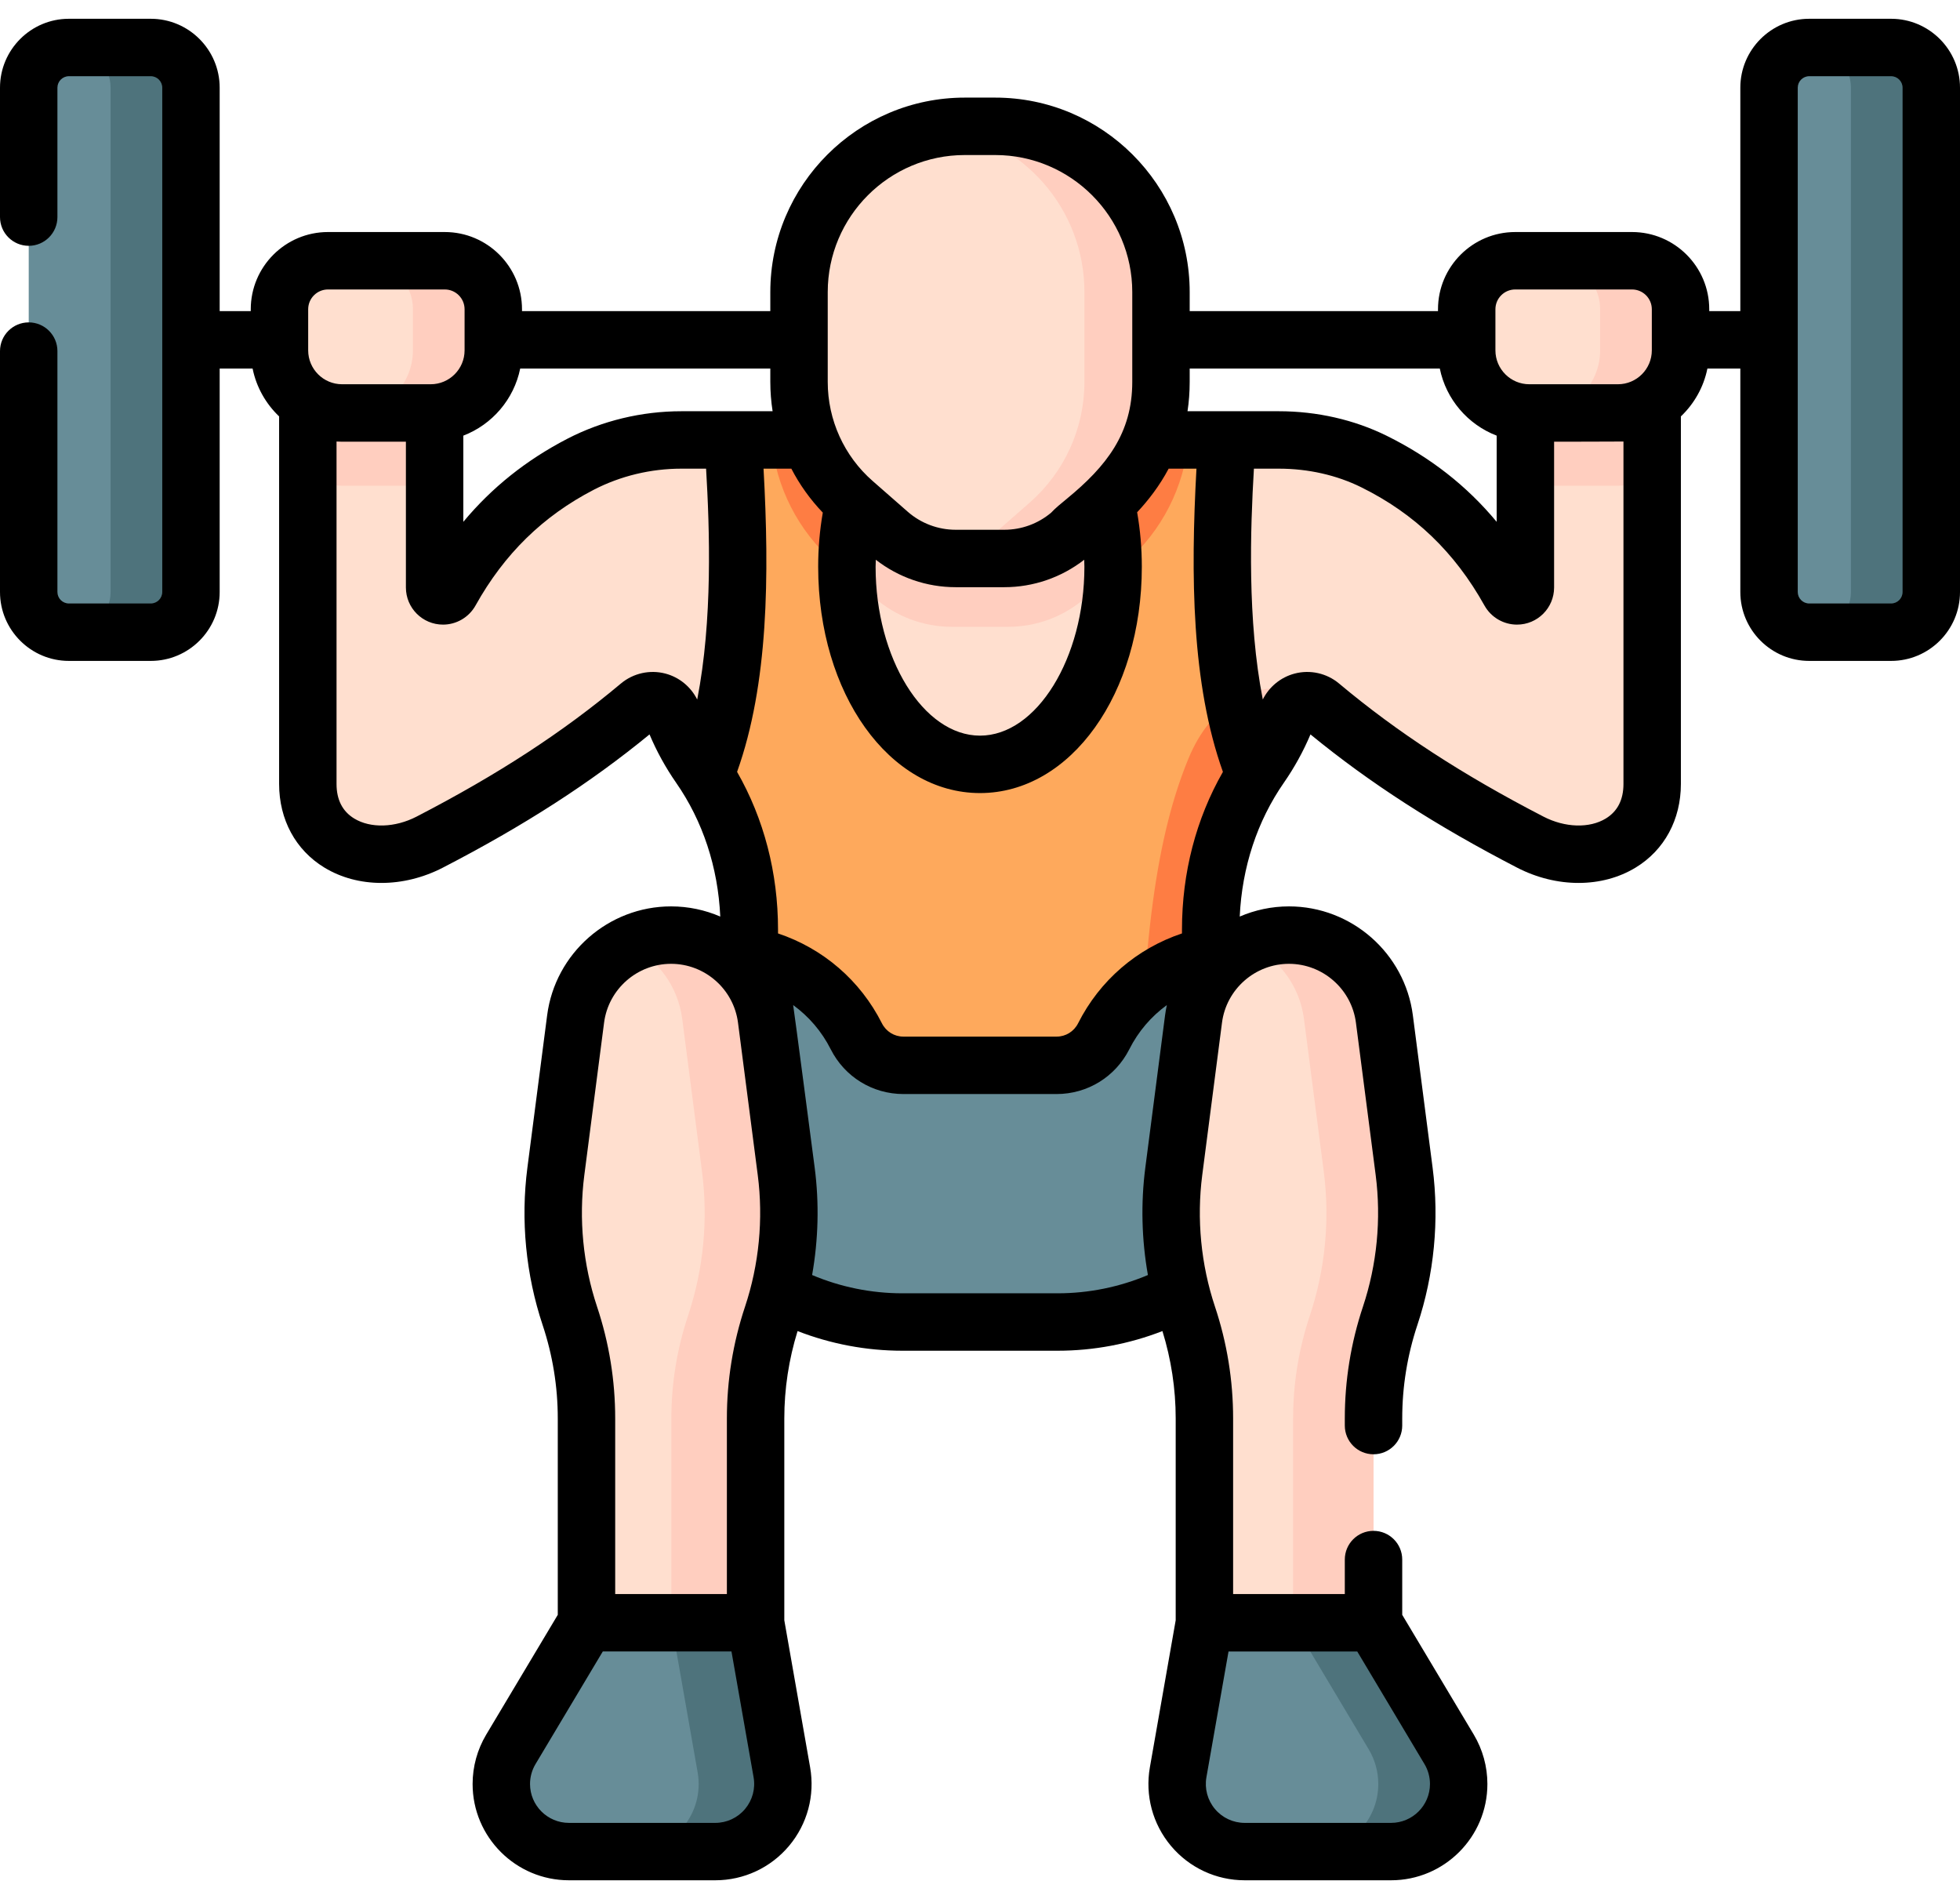
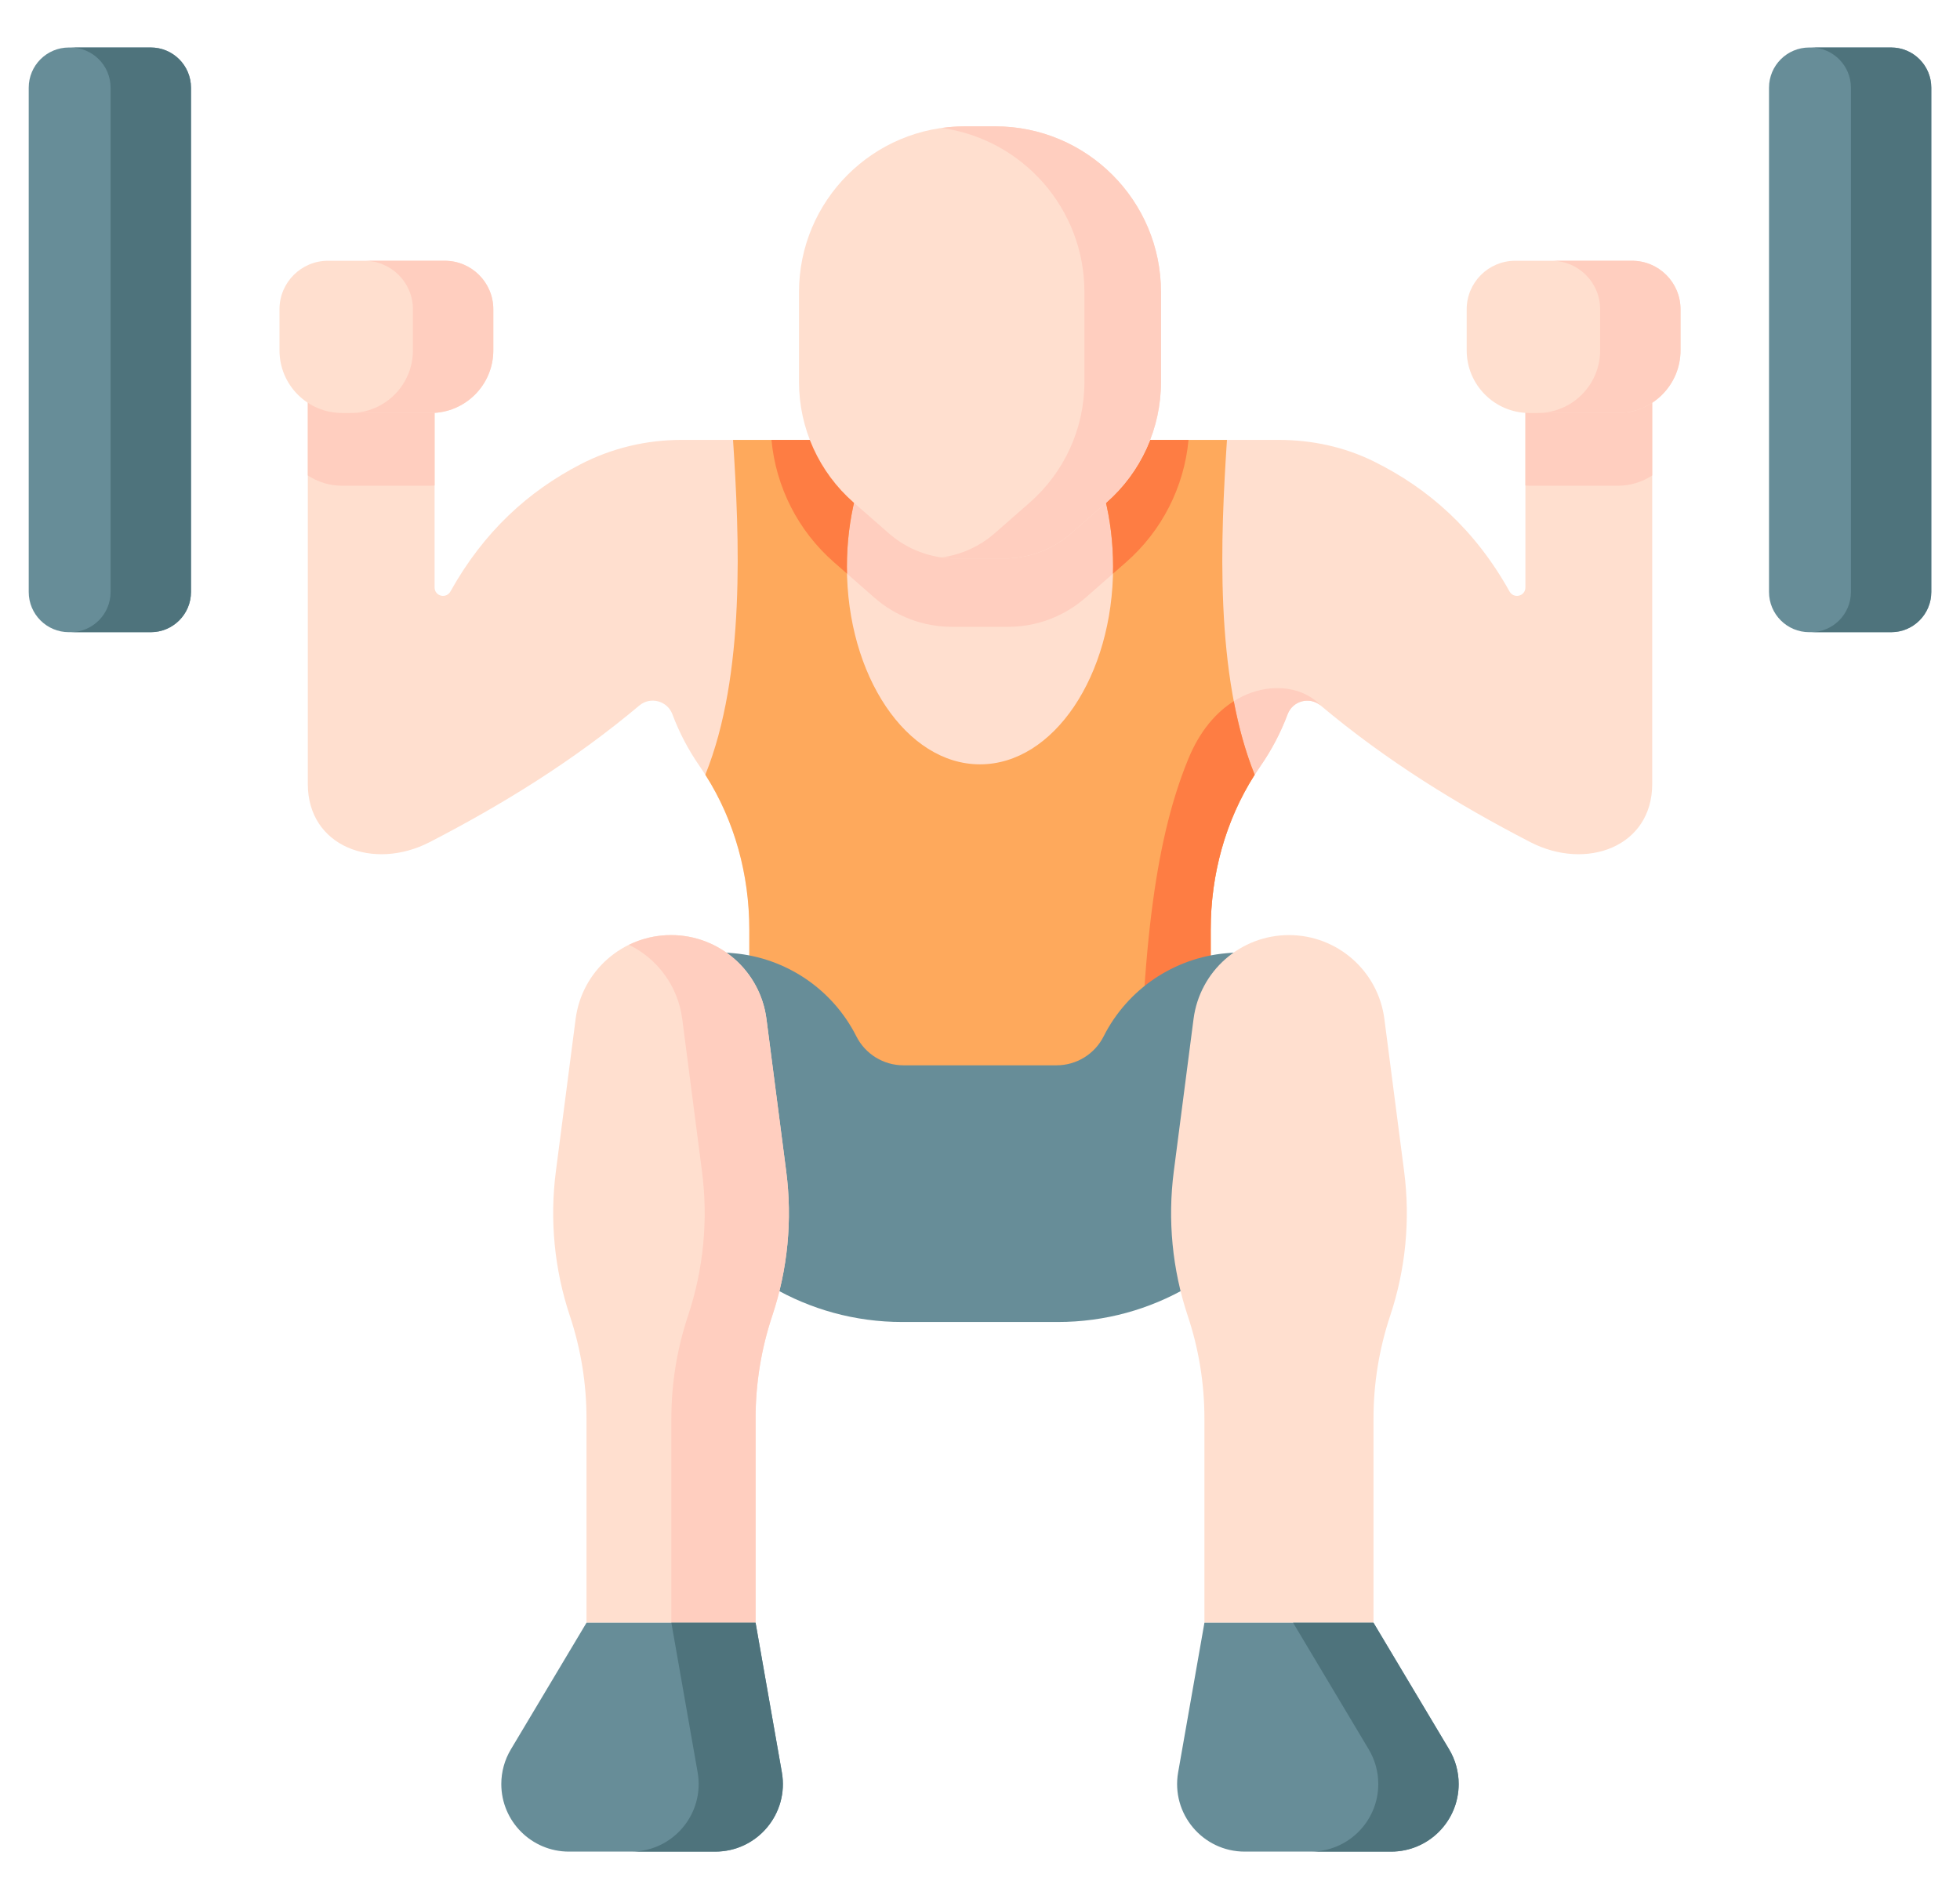
<svg xmlns="http://www.w3.org/2000/svg" width="64" height="62" viewBox="0 0 64 62" fill="none">
  <path d="M49.809 11.463V19.181C49.809 19.466 49.431 19.561 49.291 19.312C48.164 17.29 46.646 15.949 44.864 15.068C43.9 14.591 42.833 14.363 41.757 14.363H22.248C21.105 14.363 19.976 14.632 18.96 15.157C17.254 16.038 15.799 17.357 14.708 19.312C14.569 19.561 14.191 19.466 14.191 19.181V11.463H10.051V25.597C10.051 27.652 12.204 28.438 14.03 27.496C16.401 26.271 18.712 24.852 20.877 23.035C21.239 22.732 21.791 22.881 21.956 23.322C22.183 23.927 22.483 24.495 22.846 25.017C23.93 26.578 24.468 28.453 24.468 30.354V37.272H39.533V30.354C39.533 28.453 40.071 26.578 41.155 25.017C41.517 24.495 41.817 23.927 42.044 23.322C42.209 22.881 42.761 22.732 43.123 23.035C45.288 24.852 47.599 26.271 49.97 27.496C51.796 28.438 53.95 27.652 53.95 25.597V11.463H49.809Z" fill="#FFDFCF" />
  <path d="M38.809 24.763C37.799 27.212 37.25 30.657 37.2 37.273H39.533V30.354C39.533 28.454 40.071 26.578 41.155 25.018C41.517 24.496 41.817 23.927 42.044 23.323C42.209 22.881 42.761 22.733 43.123 23.036C42.225 22.043 39.871 22.19 38.809 24.763Z" fill="#FFCEBF" />
  <path d="M25.191 14.363C25.334 15.899 26.058 17.33 27.229 18.355L28.556 19.517C29.255 20.129 30.152 20.466 31.081 20.466H32.919C33.848 20.466 34.745 20.128 35.444 19.517L36.77 18.355C37.941 17.33 38.666 15.899 38.809 14.363H25.191Z" fill="#FFCEBF" />
  <path d="M10.051 15.524C10.373 15.735 10.757 15.859 11.17 15.859H14.063C14.107 15.859 14.149 15.855 14.191 15.852V11.463H10.051V15.524Z" fill="#FFCEBF" />
  <path d="M49.809 15.852C49.851 15.855 49.894 15.859 49.937 15.859H52.83C53.243 15.859 53.627 15.735 53.949 15.524V11.463H49.809V15.852Z" fill="#FFCEBF" />
  <path d="M40.064 14.363H35.333C35.965 15.484 36.346 16.927 36.346 18.503C36.346 22.067 34.4 24.956 32 24.956C29.6 24.956 27.654 22.067 27.654 18.503C27.654 16.927 28.035 15.484 28.667 14.363H23.936C24.142 17.51 24.351 22.028 23.031 25.296C23.991 26.799 24.467 28.565 24.467 30.353V37.272H39.533V30.353C39.533 28.565 40.009 26.799 40.969 25.296C39.649 22.028 39.858 17.51 40.064 14.363Z" fill="#FEA95C" />
  <path d="M40.969 25.296C40.668 24.55 40.447 23.739 40.287 22.895C39.714 23.255 39.182 23.859 38.809 24.762C37.799 27.212 37.25 30.657 37.2 37.272H39.533V30.353C39.533 28.565 40.009 26.799 40.969 25.296Z" fill="#FE7D43" />
  <path d="M36.342 18.731L36.771 18.355C37.941 17.33 38.666 15.899 38.809 14.363H35.333C35.965 15.484 36.346 16.927 36.346 18.503C36.346 18.579 36.344 18.655 36.342 18.731Z" fill="#FE7D43" />
  <path d="M27.229 18.355L27.658 18.731C27.656 18.655 27.654 18.579 27.654 18.503C27.654 16.927 28.035 15.484 28.667 14.363H25.191C25.334 15.899 26.058 17.33 27.229 18.355Z" fill="#FE7D43" />
  <path d="M47.892 11.44V10.098C47.892 9.223 48.602 8.514 49.477 8.514H53.29C54.165 8.514 54.874 9.223 54.874 10.098V11.44C54.874 12.569 53.959 13.484 52.83 13.484H49.937C48.808 13.484 47.892 12.569 47.892 11.44Z" fill="#FFDFCF" />
  <path d="M53.29 8.514H50.665C51.54 8.514 52.249 9.223 52.249 10.098V11.44C52.249 12.569 51.334 13.484 50.205 13.484H52.83C53.959 13.484 54.874 12.569 54.874 11.44V10.098C54.874 9.223 54.165 8.514 53.29 8.514Z" fill="#FFCEBF" />
  <path d="M16.108 11.44V10.098C16.108 9.223 15.398 8.514 14.523 8.514H10.71C9.835 8.514 9.126 9.223 9.126 10.098V11.44C9.126 12.569 10.041 13.484 11.17 13.484H14.063C15.192 13.484 16.108 12.569 16.108 11.44Z" fill="#FFDFCF" />
  <path d="M14.523 8.514H11.898C12.773 8.514 13.483 9.223 13.483 10.098V11.44C13.483 12.569 12.567 13.484 11.438 13.484H14.063C15.192 13.484 16.108 12.569 16.108 11.44V10.098C16.108 9.223 15.398 8.514 14.523 8.514Z" fill="#FFCEBF" />
  <path d="M32.497 4.125H31.503C28.514 4.125 26.09 6.548 26.09 9.538V12.472C26.09 13.981 26.741 15.416 27.877 16.41L29.023 17.414C29.627 17.943 30.403 18.234 31.206 18.234H32.794C33.597 18.234 34.373 17.943 34.977 17.414L36.123 16.41C37.258 15.416 37.91 13.981 37.91 12.472V9.538C37.91 6.548 35.486 4.125 32.497 4.125Z" fill="#FFDFCF" />
  <path d="M32.497 4.125H31.503C31.247 4.125 30.996 4.144 30.75 4.178C33.383 4.545 35.41 6.804 35.41 9.538V12.472C35.41 13.981 34.758 15.416 33.623 16.41L32.477 17.414C31.988 17.842 31.387 18.111 30.75 18.2C30.9 18.22 31.052 18.234 31.206 18.234H32.794C33.597 18.234 34.373 17.943 34.977 17.414L36.123 16.41C37.258 15.416 37.91 13.981 37.91 12.472V9.538C37.91 6.548 35.486 4.125 32.497 4.125Z" fill="#FFCEBF" />
  <path d="M43.203 39.017L42.294 30.928L40.046 31.123C38.331 31.273 36.814 32.299 36.038 33.836C35.745 34.417 35.15 34.783 34.5 34.783H29.5C28.85 34.783 28.255 34.417 27.962 33.836C27.186 32.299 25.67 31.273 23.954 31.123L21.706 30.928L20.797 39.017H22.165C23.648 41.501 26.361 43.164 29.463 43.164H34.537C37.639 43.164 40.352 41.501 41.836 39.017H43.203Z" fill="#678D98" />
  <path d="M45.849 38.245L45.204 33.269C45.001 31.703 43.668 30.531 42.089 30.531C40.509 30.531 39.176 31.703 38.973 33.269L38.328 38.245C38.122 39.831 38.278 41.444 38.783 42.961C39.144 44.041 39.328 45.173 39.328 46.313V52.983H44.849V46.313C44.849 45.173 45.033 44.041 45.393 42.961C45.899 41.444 46.055 39.831 45.849 38.245Z" fill="#FFDFCF" />
-   <path d="M45.849 38.245L45.204 33.269C45.001 31.703 43.668 30.531 42.089 30.531C41.621 30.531 41.177 30.636 40.776 30.821C41.731 31.261 42.436 32.166 42.579 33.269L43.224 38.245C43.43 39.831 43.274 41.444 42.769 42.961C42.408 44.041 42.224 45.173 42.224 46.313V52.983H44.849V46.313C44.849 45.173 45.033 44.041 45.394 42.961C45.899 41.444 46.055 39.831 45.849 38.245Z" fill="#FFCEBF" />
  <path d="M44.849 52.984H39.328L38.47 57.867C38.233 59.218 39.272 60.456 40.644 60.456H45.423C46.642 60.456 47.63 59.468 47.63 58.249C47.63 57.85 47.523 57.459 47.318 57.117L44.849 52.984Z" fill="#678D98" />
  <path d="M47.318 57.117L44.849 52.984H42.224L44.693 57.117C44.898 57.459 45.005 57.85 45.005 58.249C45.005 59.468 44.017 60.456 42.798 60.456H45.423C46.642 60.456 47.63 59.468 47.63 58.249C47.63 57.85 47.523 57.459 47.318 57.117Z" fill="#4E737C" />
  <path d="M18.151 38.245L18.796 33.269C18.999 31.703 20.332 30.531 21.912 30.531C23.491 30.531 24.824 31.703 25.027 33.269L25.672 38.245C25.878 39.831 25.722 41.444 25.216 42.961C24.856 44.042 24.672 45.173 24.672 46.313V52.983H19.151V46.313C19.151 45.173 18.967 44.041 18.607 42.961C18.101 41.444 17.945 39.831 18.151 38.245Z" fill="#FFDFCF" />
  <path d="M25.672 38.245L25.027 33.269C24.824 31.703 23.491 30.531 21.912 30.531C21.421 30.531 20.953 30.645 20.537 30.848C21.46 31.298 22.137 32.19 22.277 33.269L22.922 38.245C23.128 39.831 22.972 41.444 22.466 42.961C22.106 44.041 21.922 45.173 21.922 46.313V52.983H24.672V46.313C24.672 45.173 24.856 44.041 25.216 42.961C25.722 41.444 25.878 39.831 25.672 38.245Z" fill="#FFCEBF" />
  <path d="M19.151 52.984H24.672L25.53 57.867C25.767 59.218 24.728 60.456 23.356 60.456H18.577C17.358 60.456 16.369 59.468 16.369 58.249C16.369 57.85 16.477 57.459 16.682 57.117L19.151 52.984Z" fill="#678D98" />
  <path d="M25.53 57.867L24.672 52.984H21.922L22.78 57.867C23.017 59.218 21.978 60.456 20.606 60.456H23.356C24.728 60.456 25.767 59.218 25.53 57.867Z" fill="#4E737C" />
  <path d="M57.764 2.863V19.329C57.764 20.054 58.352 20.641 59.077 20.641H61.75C62.475 20.641 63.062 20.054 63.062 19.329V2.863C63.062 2.138 62.475 1.551 61.75 1.551H59.077C58.352 1.551 57.764 2.138 57.764 2.863Z" fill="#678D98" />
  <path d="M61.75 1.551H59.125C59.85 1.551 60.438 2.138 60.438 2.863V19.329C60.438 20.054 59.85 20.641 59.125 20.641H61.75C62.475 20.641 63.062 20.054 63.062 19.329V2.863C63.062 2.138 62.475 1.551 61.75 1.551Z" fill="#4E737C" />
  <path d="M0.938 2.863V19.329C0.938 20.054 1.525 20.641 2.25 20.641H4.923C5.648 20.641 6.236 20.054 6.236 19.329V2.863C6.236 2.138 5.648 1.551 4.923 1.551H2.25C1.525 1.551 0.938 2.138 0.938 2.863Z" fill="#678D98" />
  <path d="M4.923 1.551H2.298C3.023 1.551 3.611 2.138 3.611 2.863V19.329C3.611 20.054 3.023 20.641 2.298 20.641H4.923C5.648 20.641 6.236 20.054 6.236 19.329V2.863C6.236 2.138 5.648 1.551 4.923 1.551Z" fill="#4E737C" />
-   <path d="M61.75 0.613H59.077C57.836 0.613 56.827 1.623 56.827 2.863V10.158H55.812V10.098C55.812 8.707 54.681 7.576 53.29 7.576H49.477C48.086 7.576 46.955 8.707 46.955 10.098V10.158H38.847V9.538C38.847 6.036 35.998 3.187 32.497 3.187H31.503C28.002 3.187 25.153 6.036 25.153 9.538V10.158H17.045V10.098C17.045 8.707 15.914 7.576 14.523 7.576H10.71C9.319 7.576 8.188 8.707 8.188 10.098V10.158H7.173V2.863C7.173 1.623 6.164 0.613 4.923 0.613H2.25C1.009 0.613 0 1.623 0 2.863V7.088C0 7.606 0.42 8.026 0.938 8.026C1.455 8.026 1.875 7.606 1.875 7.088V2.863C1.875 2.657 2.043 2.488 2.25 2.488H4.923C5.13 2.488 5.298 2.657 5.298 2.863V19.329C5.298 19.536 5.13 19.704 4.923 19.704H2.25C2.043 19.704 1.875 19.536 1.875 19.329V11.463C1.875 10.946 1.455 10.526 0.938 10.526C0.42 10.526 0 10.946 0 11.463V19.329C0 20.57 1.009 21.579 2.25 21.579H4.923C6.164 21.579 7.173 20.57 7.173 19.329V12.033H8.248C8.371 12.642 8.681 13.183 9.114 13.596V25.597C9.114 26.76 9.652 27.755 10.591 28.326C11.686 28.994 13.169 28.996 14.461 28.329C17.12 26.954 19.274 25.566 21.209 23.979C21.441 24.53 21.732 25.058 22.075 25.553C22.95 26.811 23.445 28.315 23.519 29.926C23.023 29.712 22.479 29.594 21.912 29.594C19.868 29.594 18.129 31.123 17.866 33.149L17.221 38.125C16.998 39.841 17.17 41.616 17.717 43.258C18.046 44.245 18.213 45.273 18.213 46.313V52.725L15.877 56.635C15.586 57.122 15.432 57.68 15.432 58.248C15.432 59.982 16.843 61.392 18.577 61.392H23.356C24.288 61.392 25.165 60.983 25.764 60.27C26.363 59.557 26.614 58.621 26.453 57.704L25.61 52.902V46.313C25.61 45.344 25.757 44.385 26.043 43.46C27.128 43.882 28.292 44.102 29.464 44.102H34.536C35.708 44.102 36.872 43.882 37.957 43.46C38.243 44.385 38.39 45.343 38.39 46.313V52.902L37.547 57.704C37.386 58.621 37.637 59.557 38.236 60.27C38.835 60.983 39.712 61.392 40.644 61.392H45.423C47.157 61.392 48.568 59.982 48.568 58.248C48.568 57.68 48.414 57.123 48.123 56.635L45.787 52.725V50.92C45.787 50.403 45.367 49.983 44.849 49.983C44.331 49.983 43.912 50.403 43.912 50.92V52.046H40.265V46.313C40.265 45.071 40.066 43.843 39.673 42.664C39.215 41.29 39.071 39.803 39.257 38.366L39.902 33.39C40.044 32.295 40.984 31.469 42.088 31.469C43.193 31.469 44.133 32.295 44.275 33.39L44.92 38.366C45.106 39.804 44.962 41.29 44.504 42.665C44.111 43.843 43.912 45.071 43.912 46.313V46.545C43.912 47.063 44.331 47.483 44.849 47.483C45.367 47.483 45.787 47.063 45.787 46.545V46.313C45.787 45.273 45.954 44.245 46.283 43.258C46.83 41.616 47.002 39.841 46.779 38.125L46.134 33.149C45.871 31.122 44.132 29.594 42.089 29.594C41.521 29.594 40.977 29.713 40.481 29.926C40.556 28.315 41.05 26.811 41.925 25.552C42.268 25.058 42.558 24.53 42.791 23.979C44.727 25.566 46.88 26.954 49.54 28.33C50.831 28.996 52.314 28.994 53.41 28.326C54.348 27.755 54.886 26.759 54.886 25.597V13.596C55.319 13.183 55.629 12.642 55.752 12.033H56.827V19.329C56.827 20.57 57.836 21.579 59.077 21.579H61.75C62.991 21.579 64 20.57 64 19.329V2.863C64 1.623 62.991 0.613 61.75 0.613ZM49.477 9.451H53.29C53.647 9.451 53.937 9.741 53.937 10.098V11.439C53.937 12.05 53.44 12.546 52.83 12.546H49.937C49.327 12.546 48.83 12.05 48.83 11.439V10.098C48.83 9.741 49.12 9.451 49.477 9.451ZM47.014 12.033C47.218 13.039 47.931 13.863 48.871 14.224V17.038C47.892 15.86 46.704 14.932 45.279 14.228C44.219 13.704 43.001 13.427 41.758 13.427H38.776C38.822 13.126 38.847 12.808 38.847 12.472V12.033L47.014 12.033ZM39.932 25.202C39.056 26.732 38.595 28.496 38.595 30.354V30.477C37.123 30.97 35.91 32.009 35.202 33.413C35.067 33.68 34.798 33.846 34.5 33.846H29.5C29.202 33.846 28.933 33.68 28.798 33.413C28.09 32.009 26.877 30.97 25.405 30.477V30.354C25.405 28.496 24.944 26.732 24.068 25.202C25.093 22.332 25.125 18.796 24.932 15.302H25.84C26.11 15.824 26.455 16.307 26.867 16.737C26.767 17.31 26.716 17.902 26.716 18.504C26.716 22.648 29.037 25.894 32 25.894C34.963 25.894 37.284 22.648 37.284 18.504C37.284 17.898 37.232 17.302 37.131 16.726C37.493 16.339 37.859 15.869 38.16 15.302H39.068C38.876 18.796 38.907 22.332 39.932 25.202ZM31.206 19.172H32.794C33.742 19.172 34.658 18.855 35.403 18.276C35.404 18.352 35.409 18.428 35.409 18.504C35.409 21.494 33.848 24.019 32 24.019C30.152 24.019 28.591 21.494 28.591 18.504C28.591 18.428 28.596 18.352 28.598 18.276C29.342 18.855 30.258 19.172 31.206 19.172ZM27.028 9.538C27.028 7.07 29.035 5.062 31.503 5.062H32.497C34.965 5.062 36.972 7.07 36.972 9.538V12.471C36.972 14.15 36.126 15.225 34.841 16.28C34.63 16.453 34.458 16.594 34.321 16.741C33.893 17.1 33.353 17.297 32.794 17.297H31.206C30.63 17.297 30.074 17.088 29.64 16.708L28.494 15.704C27.562 14.889 27.028 13.71 27.028 12.471V9.538ZM25.228 13.427H22.249C20.952 13.427 19.666 13.737 18.529 14.324C17.188 15.018 16.063 15.915 15.129 17.038V14.224C16.069 13.863 16.782 13.039 16.986 12.033H25.153V12.471C25.153 12.794 25.179 13.113 25.228 13.427ZM10.063 10.098C10.063 9.741 10.353 9.451 10.71 9.451H14.523C14.88 9.451 15.17 9.741 15.17 10.098V11.439C15.17 12.05 14.673 12.546 14.063 12.546H11.17C10.56 12.546 10.063 12.05 10.063 11.439L10.063 10.098ZM21.729 21.993C21.221 21.859 20.678 21.98 20.275 22.317C18.378 23.908 16.257 25.29 13.6 26.664C12.898 27.026 12.099 27.05 11.566 26.725C11.183 26.492 10.989 26.112 10.989 25.597V14.416C11.049 14.419 11.109 14.422 11.17 14.422H13.254V19.182C13.254 19.85 13.795 20.394 14.466 20.394C14.899 20.394 15.309 20.161 15.528 19.769C16.466 18.086 17.73 16.849 19.39 15.99C20.262 15.54 21.25 15.302 22.249 15.302H23.056C23.173 17.284 23.273 20.254 22.766 22.84C22.558 22.424 22.182 22.113 21.729 21.993ZM19.08 38.367L19.725 33.39C19.867 32.295 20.807 31.469 21.912 31.469C23.016 31.469 23.956 32.295 24.098 33.39L24.743 38.367C24.929 39.804 24.785 41.29 24.327 42.665C23.934 43.844 23.735 45.071 23.735 46.314V52.046H20.088V46.314C20.088 45.071 19.889 43.844 19.496 42.665C19.038 41.29 18.894 39.804 19.08 38.367ZM24.328 59.065C24.087 59.352 23.732 59.518 23.356 59.518H18.577C17.877 59.518 17.307 58.948 17.307 58.248C17.307 58.019 17.369 57.794 17.487 57.597L19.683 53.921H23.885L24.607 58.028C24.672 58.399 24.57 58.776 24.328 59.065ZM29.464 42.227C28.45 42.227 27.444 42.022 26.518 41.63C26.722 40.474 26.753 39.287 26.602 38.126C26.602 38.126 25.922 32.925 25.899 32.816C26.41 33.187 26.831 33.676 27.125 34.258C27.58 35.16 28.491 35.721 29.5 35.721H34.5C35.51 35.721 36.42 35.16 36.876 34.258C37.169 33.676 37.591 33.187 38.101 32.816C38.078 32.925 38.058 33.036 38.043 33.149L37.398 38.126C37.248 39.287 37.278 40.474 37.483 41.63C36.556 42.022 35.55 42.227 34.536 42.227H29.464ZM44.318 53.921L46.513 57.597C46.631 57.794 46.693 58.019 46.693 58.248C46.693 58.948 46.123 59.518 45.423 59.518H40.644C40.268 59.518 39.913 59.353 39.672 59.065C39.43 58.777 39.328 58.399 39.393 58.029L40.115 53.922H44.318V53.921ZM53.011 25.597C53.011 26.112 52.817 26.492 52.434 26.725C51.901 27.05 51.102 27.026 50.401 26.664C47.743 25.29 45.622 23.908 43.724 22.317C43.322 21.98 42.779 21.859 42.272 21.993C41.818 22.113 41.441 22.425 41.234 22.839C40.727 20.254 40.827 17.283 40.944 15.302H41.758C42.715 15.302 43.645 15.512 44.448 15.909C46.187 16.768 47.503 18.031 48.472 19.77C48.691 20.162 49.102 20.394 49.534 20.394C50.205 20.394 50.746 19.85 50.746 19.182V14.422C50.746 14.422 52.951 14.419 53.011 14.416V25.597H53.011ZM62.125 19.329C62.125 19.536 61.957 19.704 61.75 19.704H59.077C58.87 19.704 58.702 19.536 58.702 19.329V2.863C58.702 2.657 58.87 2.488 59.077 2.488H61.75C61.957 2.488 62.125 2.657 62.125 2.863V19.329Z" fill="black" />
</svg>